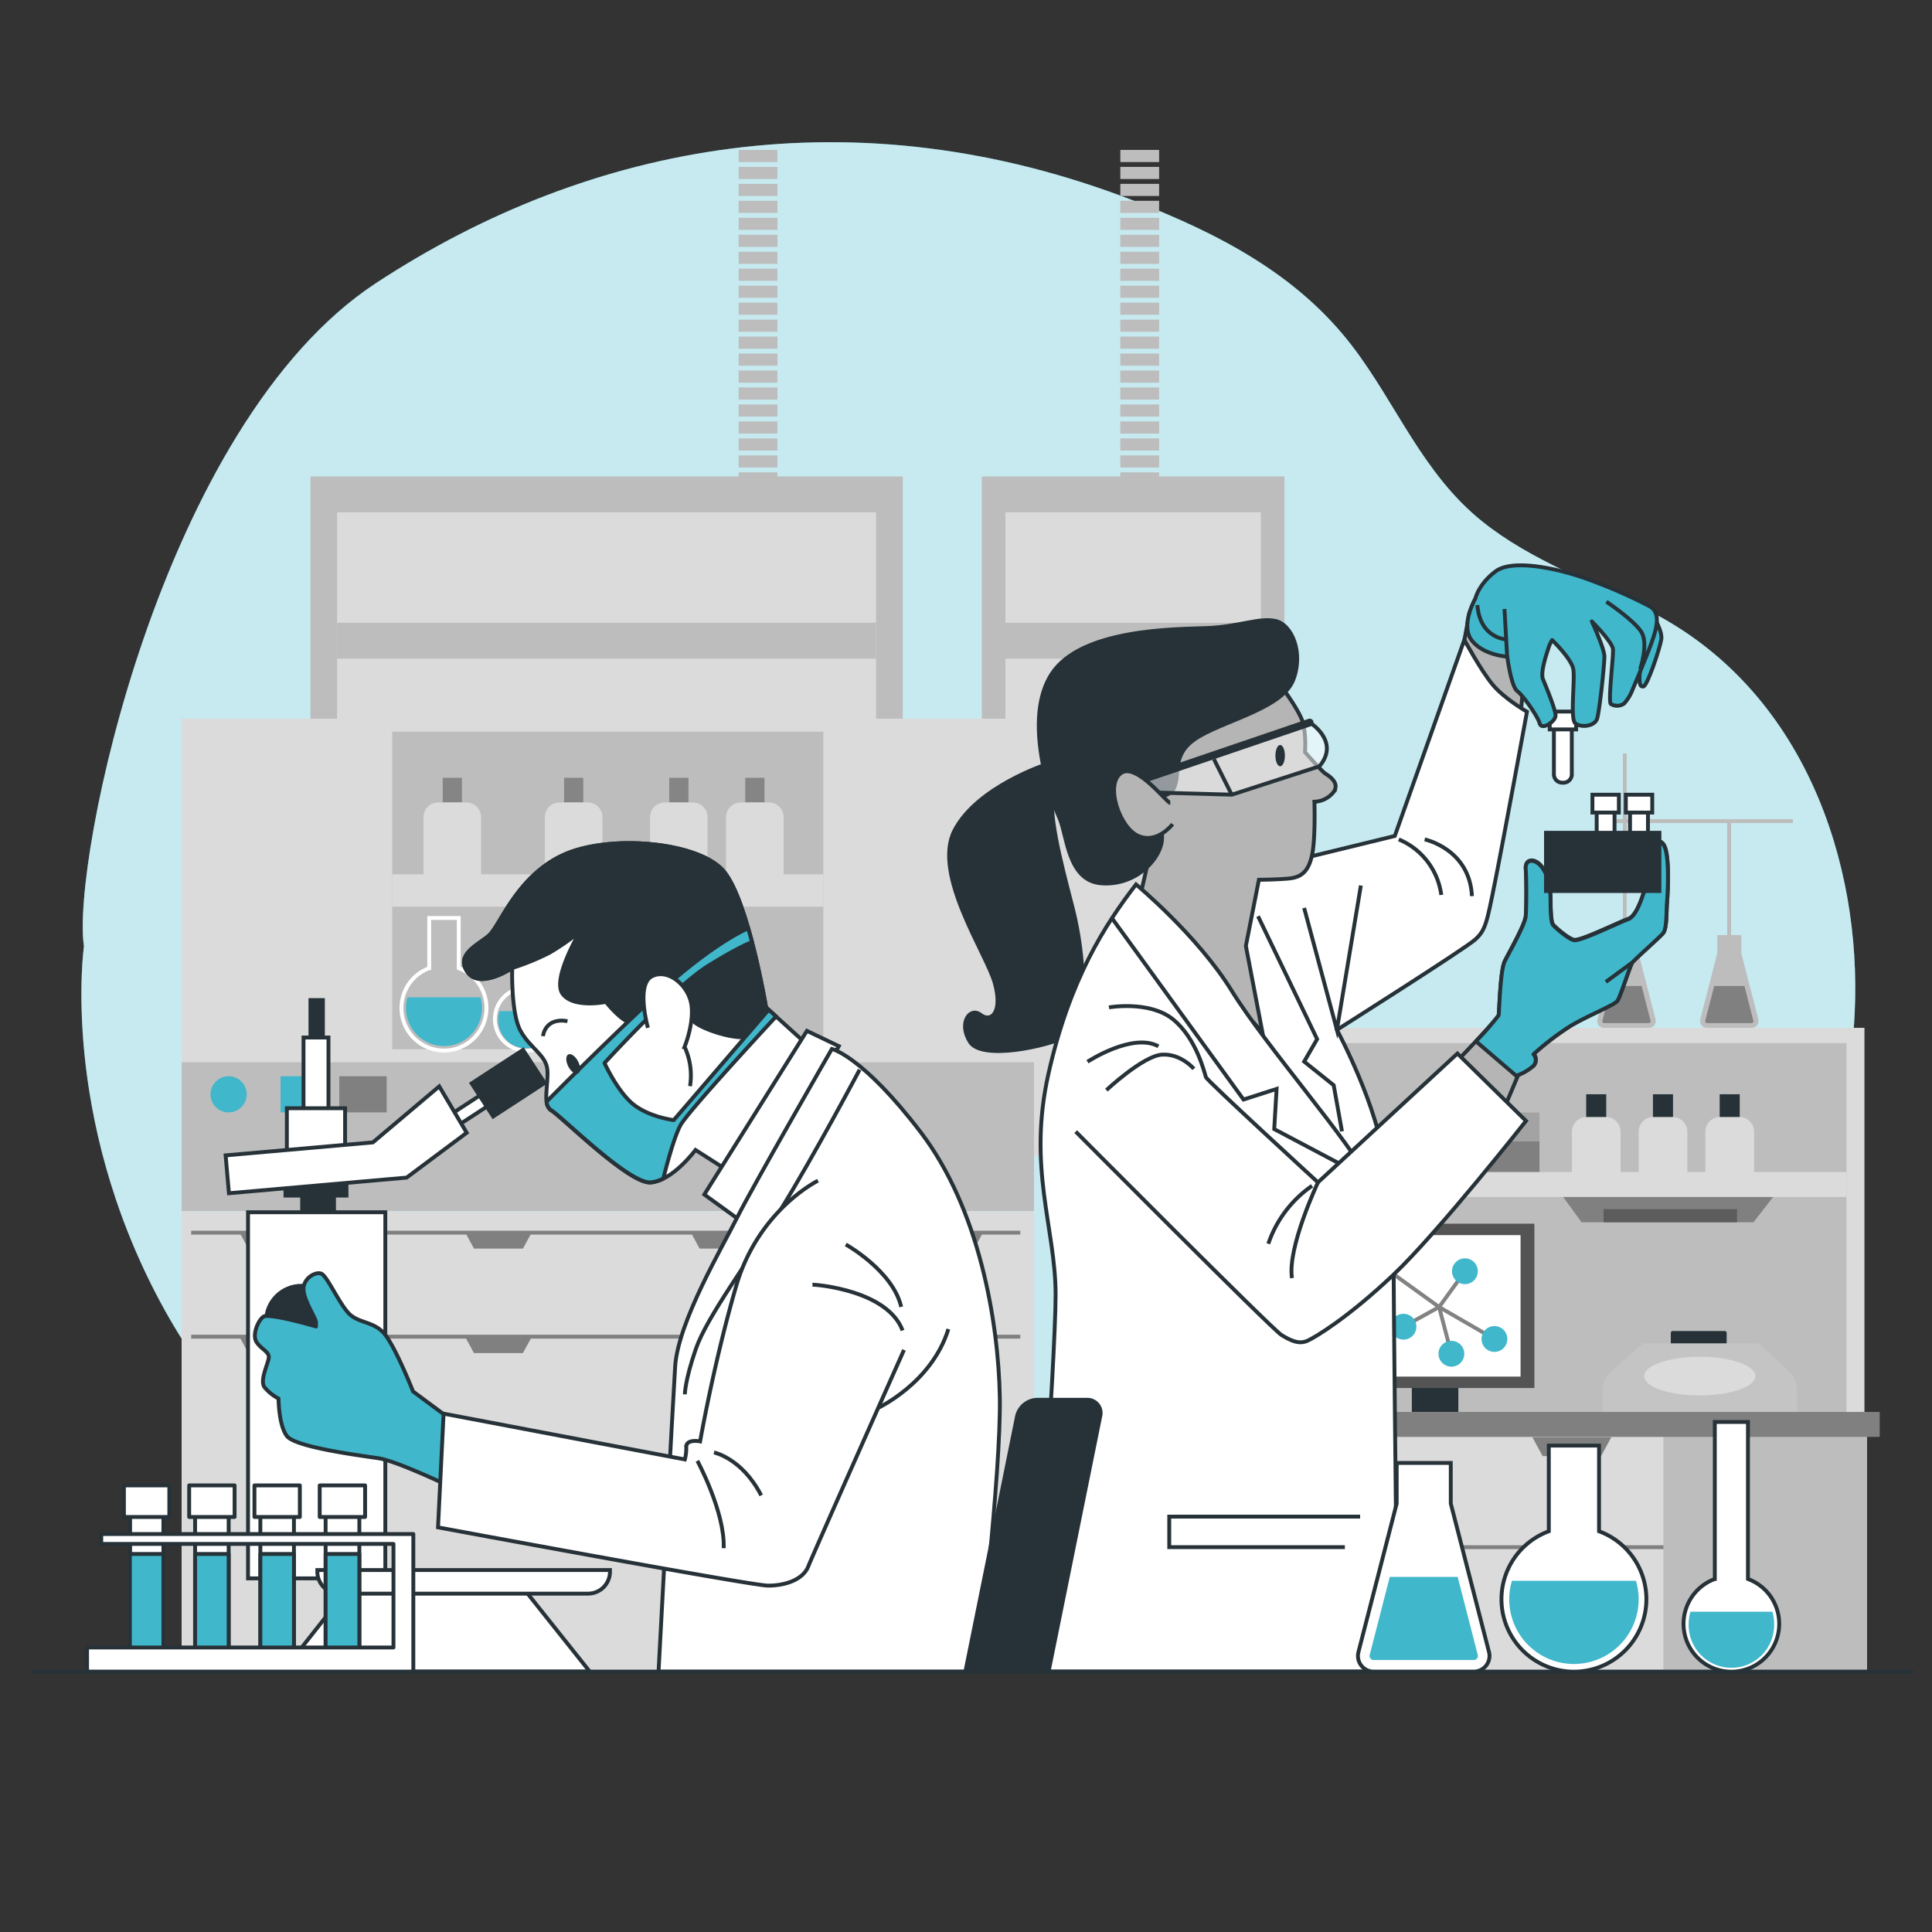
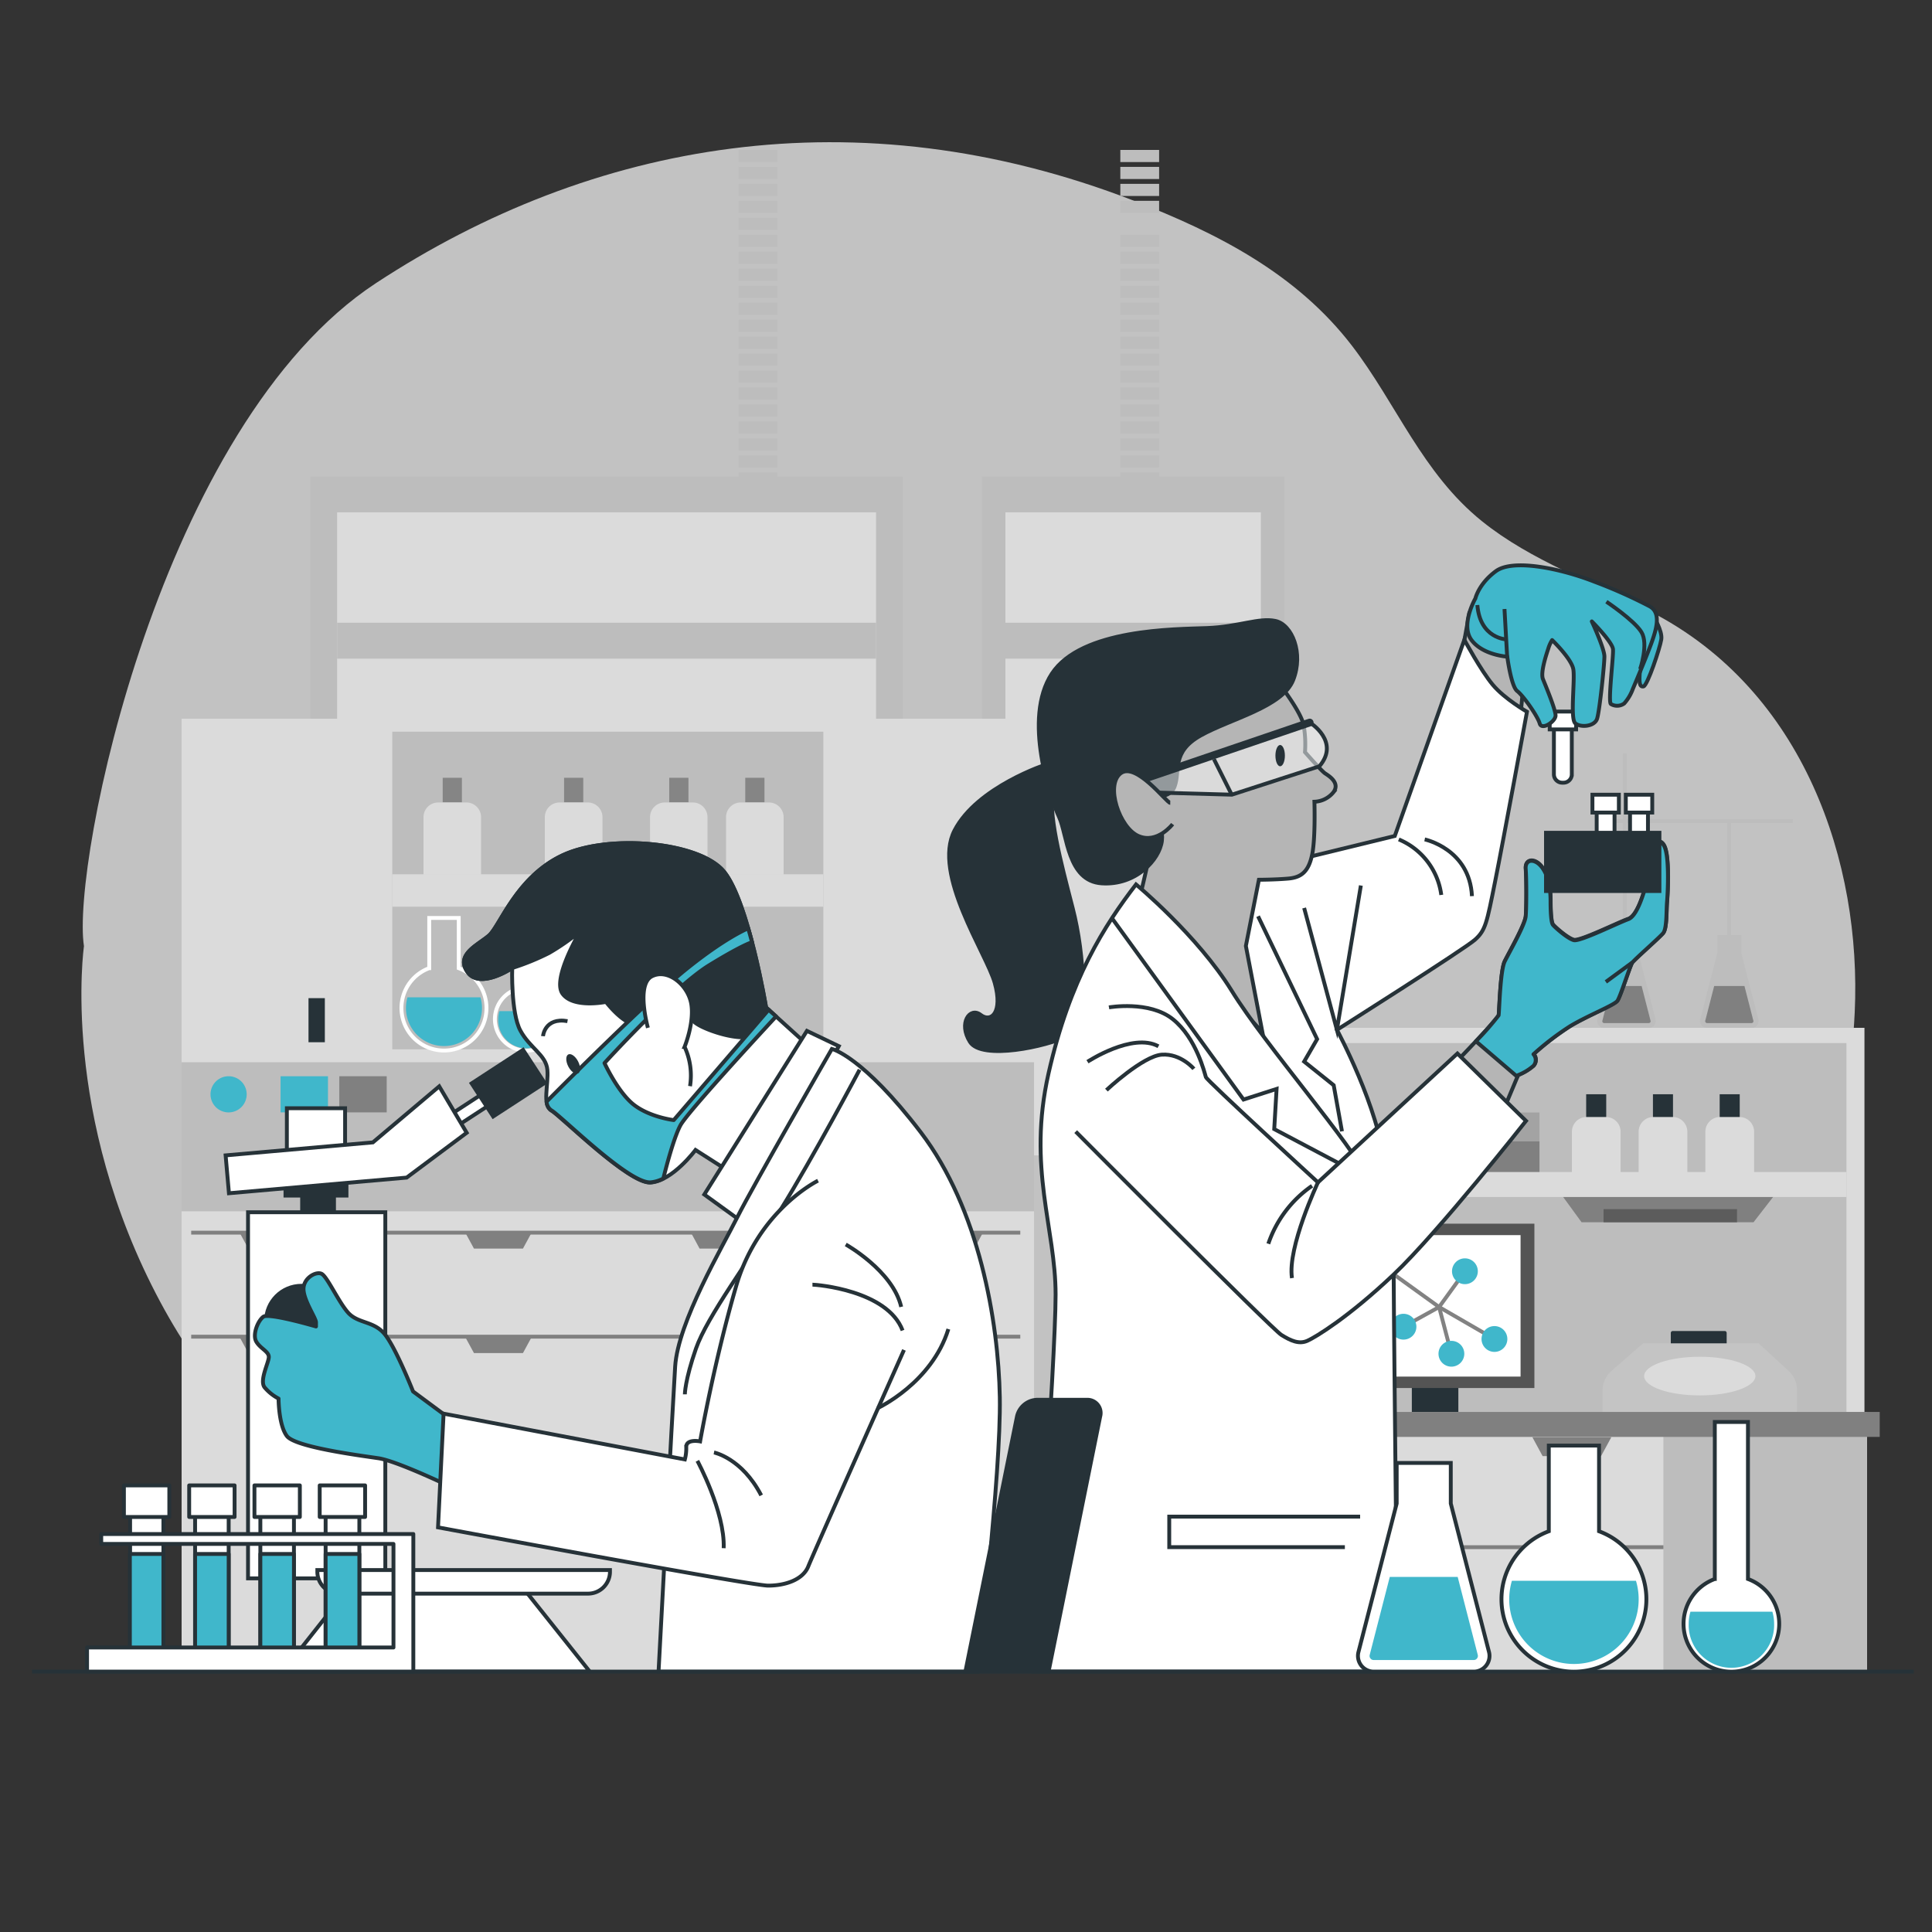
<svg xmlns="http://www.w3.org/2000/svg" viewBox="0 0 500 500">
  <rect x="0" y="0" width="500" height="500" fill="#333333" stroke="none" />
  <g id="freepik--background-simple--inject-4">
-     <path d="M21.73,244.86S15.46,288.42,41.51,337c22.7,42.33,63.78,71.85,112.61,84.35,32.22,8.25,65.43,7.86,98.12,5.83,42.06-2.63,88.81-.17,127.63-16C440.31,386.52,477.24,321.93,480,262c1.81-38.73-13.08-83.21-52.69-103.63-14.67-7.55-31-13.17-43.8-23.5-15.39-12.38-22.1-30.36-33.59-45.35-14.2-18.53-34.53-29.08-56.6-37.62-71.72-27.74-140.16-15.29-196,21.36S18.39,223.51,21.73,244.86Z" style="fill:#40B7CB" />
    <path d="M21.73,244.86S15.46,288.42,41.51,337c22.7,42.33,63.78,71.85,112.61,84.35,32.22,8.25,65.43,7.86,98.12,5.83,42.06-2.63,88.81-.17,127.63-16C440.31,386.52,477.24,321.93,480,262c1.81-38.73-13.08-83.21-52.69-103.63-14.67-7.55-31-13.17-43.8-23.5-15.39-12.38-22.1-30.36-33.59-45.35-14.2-18.53-34.53-29.08-56.6-37.62-71.72-27.74-140.16-15.29-196,21.36S18.39,223.51,21.73,244.86Z" style="fill:#fff;opacity:0.7" />
  </g>
  <g id="freepik--Equipment--inject-4">
    <rect x="80.34" y="123.3" width="153.3" height="175.73" style="fill:#bdbdbd" />
    <rect x="87.25" y="132.59" width="139.47" height="166.43" style="fill:#dbdbdb" />
    <rect x="87.25" y="161.16" width="139.47" height="9.3" style="fill:#bdbdbd" />
    <rect x="191.16" y="38.8" width="10.04" height="3.14" style="fill:#bdbdbd" />
    <rect x="191.16" y="43.19" width="10.04" height="3.14" style="fill:#bdbdbd" />
    <rect x="191.16" y="47.58" width="10.04" height="3.14" style="fill:#bdbdbd" />
    <rect x="191.16" y="51.97" width="10.04" height="3.14" style="fill:#bdbdbd" />
    <rect x="191.16" y="56.36" width="10.04" height="3.14" style="fill:#bdbdbd" />
    <rect x="191.16" y="60.76" width="10.04" height="3.14" style="fill:#bdbdbd" />
    <rect x="191.16" y="65.15" width="10.04" height="3.14" style="fill:#bdbdbd" />
    <rect x="191.16" y="69.54" width="10.04" height="3.14" style="fill:#bdbdbd" />
    <rect x="191.16" y="73.93" width="10.04" height="3.14" style="fill:#bdbdbd" />
    <rect x="191.16" y="78.32" width="10.04" height="3.14" style="fill:#bdbdbd" />
    <rect x="191.16" y="82.72" width="10.04" height="3.14" style="fill:#bdbdbd" />
    <rect x="191.16" y="87.11" width="10.04" height="3.14" style="fill:#bdbdbd" />
    <rect x="191.16" y="91.5" width="10.04" height="3.14" style="fill:#bdbdbd" />
    <rect x="191.16" y="95.89" width="10.04" height="3.14" style="fill:#bdbdbd" />
    <rect x="191.16" y="100.28" width="10.04" height="3.14" style="fill:#bdbdbd" />
    <rect x="191.16" y="104.67" width="10.04" height="3.14" style="fill:#bdbdbd" />
    <rect x="191.16" y="109.07" width="10.04" height="3.14" style="fill:#bdbdbd" />
    <rect x="191.16" y="113.46" width="10.04" height="3.14" style="fill:#bdbdbd" />
    <rect x="191.16" y="117.85" width="10.04" height="3.14" style="fill:#bdbdbd" />
    <rect x="191.16" y="122.24" width="10.04" height="3.14" style="fill:#bdbdbd" />
    <rect x="254.09" y="123.3" width="78.33" height="175.73" style="fill:#bdbdbd" />
    <rect x="260.2" y="132.59" width="66.11" height="166.43" style="fill:#dbdbdb" />
    <rect x="260.2" y="161.16" width="66.11" height="9.3" style="fill:#bdbdbd" />
    <rect x="289.94" y="38.8" width="10.04" height="3.14" style="fill:#bdbdbd" />
    <rect x="289.94" y="43.19" width="10.04" height="3.14" style="fill:#bdbdbd" />
    <rect x="289.94" y="47.58" width="10.04" height="3.14" style="fill:#bdbdbd" />
    <rect x="289.94" y="51.97" width="10.04" height="3.14" style="fill:#bdbdbd" />
-     <rect x="289.94" y="56.36" width="10.04" height="3.14" style="fill:#bdbdbd" />
    <rect x="289.94" y="60.76" width="10.04" height="3.14" style="fill:#bdbdbd" />
    <rect x="289.94" y="65.15" width="10.04" height="3.14" style="fill:#bdbdbd" />
    <rect x="289.94" y="69.54" width="10.04" height="3.14" style="fill:#bdbdbd" />
    <rect x="289.94" y="73.93" width="10.04" height="3.14" style="fill:#bdbdbd" />
    <rect x="289.94" y="78.32" width="10.04" height="3.14" style="fill:#bdbdbd" />
    <rect x="289.94" y="82.72" width="10.04" height="3.14" style="fill:#bdbdbd" />
    <rect x="289.94" y="87.11" width="10.04" height="3.14" style="fill:#bdbdbd" />
    <rect x="289.94" y="91.5" width="10.04" height="3.14" style="fill:#bdbdbd" />
    <rect x="289.94" y="95.89" width="10.04" height="3.14" style="fill:#bdbdbd" />
    <rect x="289.94" y="100.28" width="10.04" height="3.14" style="fill:#bdbdbd" />
    <rect x="289.94" y="104.67" width="10.04" height="3.14" style="fill:#bdbdbd" />
    <rect x="289.94" y="109.07" width="10.04" height="3.14" style="fill:#bdbdbd" />
    <rect x="289.94" y="113.46" width="10.04" height="3.14" style="fill:#bdbdbd" />
    <rect x="289.94" y="117.85" width="10.04" height="3.14" style="fill:#bdbdbd" />
    <rect x="289.94" y="122.24" width="10.04" height="3.14" style="fill:#bdbdbd" />
    <rect x="47" y="274.8" width="220.61" height="38.64" style="fill:#bdbdbd" />
    <path d="M63.84,283.21a4.68,4.68,0,1,1-4.67-4.68A4.67,4.67,0,0,1,63.84,283.21Z" style="fill:#40B7CB" />
    <rect x="72.61" y="278.53" width="12.27" height="9.35" style="fill:#40B7CB" />
    <rect x="87.81" y="278.53" width="12.27" height="9.35" style="fill:gray" />
    <rect x="47" y="186" width="220.61" height="88.91" style="fill:#dbdbdb" />
    <rect x="47" y="313.5" width="220.61" height="119.11" style="fill:#dbdbdb" />
    <rect x="101.52" y="189.36" width="111.56" height="82.2" style="fill:#bdbdbd" />
    <path d="M105.46,258.1a9.84,9.84,0,1,0,18.88,0Z" style="fill:#40B7CB" />
    <path d="M118.72,250.56v-13h-7.64v13a11,11,0,1,0,7.64,0Z" style="fill:none;stroke:#fff;stroke-miterlimit:10" />
    <path d="M150,258.1a9.84,9.84,0,1,0,18.88,0Z" style="fill:#40B7CB" />
    <path d="M163.29,250.56v-13h-7.64v13a11,11,0,1,0,7.64,0Z" style="fill:none;stroke:#fff;stroke-miterlimit:10" />
    <path d="M129.25,261.68a7,7,0,0,0-.31,2.06,7.3,7.3,0,1,0,14.59,0,7.38,7.38,0,0,0-.3-2.06Z" style="fill:#40B7CB" />
    <path d="M139.07,256.1v-9.66h-5.66v9.66a8.16,8.16,0,1,0,5.66,0Z" style="fill:none;stroke:#fff;stroke-miterlimit:10" />
    <rect x="114.57" y="201.29" width="4.97" height="6.37" style="fill:#858585" />
    <path d="M113.4,207.68h7.3a3.8,3.8,0,0,1,3.8,3.8v14.89a0,0,0,0,1,0,0H109.6a0,0,0,0,1,0,0V211.48A3.8,3.8,0,0,1,113.4,207.68Z" style="fill:#dbdbdb" />
    <rect x="145.98" y="201.29" width="4.97" height="6.37" style="fill:#858585" />
    <path d="M144.82,207.68h7.3a3.8,3.8,0,0,1,3.8,3.8v14.89a0,0,0,0,1,0,0H141a0,0,0,0,1,0,0V211.48A3.8,3.8,0,0,1,144.82,207.68Z" style="fill:#dbdbdb" />
    <rect x="173.2" y="201.29" width="4.97" height="6.37" style="fill:#858585" />
    <path d="M172,207.68h7.3a3.8,3.8,0,0,1,3.8,3.8v14.89a0,0,0,0,1,0,0H168.23a0,0,0,0,1,0,0V211.48A3.8,3.8,0,0,1,172,207.68Z" style="fill:#dbdbdb" />
    <rect x="192.87" y="201.29" width="4.97" height="6.37" style="fill:#858585" />
    <path d="M191.7,207.68H199a3.8,3.8,0,0,1,3.8,3.8v14.89a0,0,0,0,1,0,0H187.9a0,0,0,0,1,0,0V211.48A3.8,3.8,0,0,1,191.7,207.68Z" style="fill:#dbdbdb" />
    <rect x="101.52" y="226.26" width="111.56" height="8.39" style="fill:#dbdbdb" />
    <polygon points="62.02 319.01 64.26 323.13 76.94 323.13 79.18 319.01 62.02 319.01" style="fill:gray" />
    <polygon points="120.42 319.01 122.66 323.13 135.34 323.13 137.58 319.01 120.42 319.01" style="fill:gray" />
    <polygon points="178.82 319.01 181.05 323.13 193.74 323.13 195.98 319.01 178.82 319.01" style="fill:gray" />
    <polygon points="237.22 319.01 239.45 323.13 252.14 323.13 254.38 319.01 237.22 319.01" style="fill:gray" />
    <polygon points="62.02 346.05 64.26 350.17 76.94 350.17 79.18 346.05 62.02 346.05" style="fill:gray" />
    <polygon points="120.42 346.05 122.66 350.17 135.34 350.17 137.58 346.05 120.42 346.05" style="fill:gray" />
    <polygon points="178.82 346.05 181.05 350.17 193.74 350.17 195.98 346.05 178.82 346.05" style="fill:gray" />
    <polygon points="237.22 346.05 239.45 350.17 252.14 350.17 254.38 346.05 237.22 346.05" style="fill:gray" />
    <line x1="49.48" y1="319.01" x2="264.05" y2="319.01" style="fill:none;stroke:gray;stroke-miterlimit:10" />
    <line x1="49.48" y1="345.93" x2="264.05" y2="345.93" style="fill:none;stroke:gray;stroke-miterlimit:10" />
    <path d="M428.46,263.81l-4.41-17.1V242h-6.23v4.67l-4.4,17.1a1.8,1.8,0,0,0,1.75,2.26H426.7A1.81,1.81,0,0,0,428.46,263.81Z" style="fill:#bdbdbd" />
    <path d="M424.85,255.17H417l-2.31,9a.44.44,0,0,0,.09.41.45.45,0,0,0,.37.19H426.7a.49.49,0,0,0,.38-.19.47.47,0,0,0,.08-.41Z" style="fill:gray" />
    <path d="M455.06,263.81l-4.4-17.1V242h-6.23v4.67l-4.4,17.1a1.8,1.8,0,0,0,1.75,2.26h11.53A1.8,1.8,0,0,0,455.06,263.81Z" style="fill:#bdbdbd" />
    <path d="M451.46,255.17h-7.83l-2.31,9a.44.44,0,0,0,.09.41.45.45,0,0,0,.37.19h11.53a.49.49,0,0,0,.38-.19.47.47,0,0,0,.08-.41Z" style="fill:gray" />
    <line x1="420.5" y1="246" x2="420.5" y2="195" style="fill:none;stroke:#bdbdbd;stroke-miterlimit:10" />
    <rect x="313.71" y="266" width="168.81" height="99.42" style="fill:#dbdbdb" />
    <rect x="318.38" y="269.95" width="159.48" height="95.47" style="fill:#bdbdbd" />
    <polygon points="403.56 308.43 409.31 316.32 453.81 316.32 459.92 308.43 403.56 308.43" style="fill:gray" />
    <rect x="415" y="312.93" width="34.54" height="3.39" style="fill:#5c5c5c" />
    <rect x="370.07" y="295.31" width="28.35" height="8.59" style="fill:gray" />
    <rect x="411" y="283.69" width="4.19" height="10.26" style="fill:#263238;stroke:#263238;stroke-miterlimit:10" />
    <path d="M410.61,289.08h5a3.8,3.8,0,0,1,3.8,3.8v12a0,0,0,0,1,0,0H406.81a0,0,0,0,1,0,0v-12A3.8,3.8,0,0,1,410.61,289.08Z" style="fill:#dbdbdb" />
    <rect x="428.28" y="283.69" width="4.19" height="10.26" style="fill:#263238;stroke:#263238;stroke-miterlimit:10" />
    <path d="M427.88,289.08h5a3.8,3.8,0,0,1,3.8,3.8v12a0,0,0,0,1,0,0H424.08a0,0,0,0,1,0,0v-12A3.8,3.8,0,0,1,427.88,289.08Z" style="fill:#dbdbdb" />
    <rect x="445.55" y="283.69" width="4.19" height="10.26" style="fill:#263238;stroke:#263238;stroke-miterlimit:10" />
    <path d="M445.16,289.08h5a3.8,3.8,0,0,1,3.8,3.8v12a0,0,0,0,1,0,0H441.35a0,0,0,0,1,0,0v-12A3.8,3.8,0,0,1,445.16,289.08Z" style="fill:#dbdbdb" />
    <rect x="370.07" y="287.92" width="28.35" height="7.39" style="fill:#a3a3a3" />
    <rect x="318.38" y="303.32" width="159.48" height="6.46" style="fill:#dbdbdb" />
    <rect x="365.88" y="333.11" width="11.04" height="33.65" style="fill:#263238;stroke:#263238;stroke-linecap:round;stroke-linejoin:round" />
    <rect x="345.69" y="316.69" width="51.41" height="42.53" style="fill:#545454" />
    <rect x="349.27" y="319.65" width="44.25" height="36.61" style="fill:#fff" />
    <polyline points="358.76 328.4 372.44 338.26 363.22 343.35" style="fill:none;stroke:#828282;stroke-miterlimit:10" />
    <polyline points="379.12 329.04 372.44 338.26 375.62 350.35" style="fill:none;stroke:#828282;stroke-miterlimit:10" />
    <line x1="372.44" y1="338.26" x2="386.76" y2="346.54" style="fill:none;stroke:#828282;stroke-miterlimit:10" />
    <path d="M360,327.6a3.34,3.34,0,1,1-3.34-3.34A3.34,3.34,0,0,1,360,327.6Z" style="fill:#40B7CB" />
    <path d="M366.56,343.35a3.34,3.34,0,1,1-3.34-3.34A3.34,3.34,0,0,1,366.56,343.35Z" style="fill:#40B7CB" />
    <path d="M382.46,329a3.34,3.34,0,1,1-3.34-3.34A3.34,3.34,0,0,1,382.46,329Z" style="fill:#40B7CB" />
    <path d="M390.1,346.54a3.34,3.34,0,1,1-3.34-3.35A3.34,3.34,0,0,1,390.1,346.54Z" style="fill:#40B7CB" />
    <circle cx="375.62" cy="350.35" r="3.34" style="fill:#40B7CB" />
    <rect x="432.9" y="344.96" width="13.46" height="2.96" style="fill:#263238;stroke:#263238;stroke-linecap:round;stroke-linejoin:round" />
    <path d="M414.74,366.49v-6.63a6.75,6.75,0,0,1,2.3-5.07l8.19-7.14h29.88l7.79,7.15a6.75,6.75,0,0,1,2.17,4.95v7.82Z" style="fill:#c4c4c4" />
    <path d="M454.3,356.13c0,2.75-6.44,5-14.4,5s-14.4-2.23-14.4-5,6.45-5,14.4-5S454.3,353.38,454.3,356.13Z" style="fill:#dbdbdb" />
    <rect x="313.71" y="365.41" width="169.48" height="67.19" style="fill:#dbdbdb" />
    <line x1="313.66" y1="400.41" x2="482.43" y2="400.41" style="fill:none;stroke:gray;stroke-miterlimit:10" />
    <rect x="430.48" y="365.41" width="52.71" height="67.19" style="fill:#bdbdbd" />
    <rect x="310.43" y="365.41" width="176.04" height="6.46" style="fill:gray" />
    <polygon points="396.57 371.93 399.23 376.84 414.35 376.84 417.02 371.93 396.57 371.93" style="fill:gray" />
    <polygon points="396.57 400.2 399.23 405.11 414.35 405.11 417.02 400.2 396.57 400.2" style="fill:gray" />
    <polygon points="339.77 371.93 342.43 376.84 357.56 376.84 360.23 371.93 339.77 371.93" style="fill:gray" />
    <polygon points="339.77 400.2 342.43 405.11 357.56 405.11 360.23 400.2 339.77 400.2" style="fill:gray" />
    <line x1="417.15" y1="212.5" x2="464" y2="212.5" style="fill:none;stroke:#bdbdbd;stroke-miterlimit:10" />
    <line x1="413" y1="212.5" x2="417.15" y2="212.5" style="fill:none;stroke:#bdbdbd;stroke-miterlimit:10;stroke-width:3px" />
    <line x1="447.5" y1="213" x2="447.5" y2="244.5" style="fill:none;stroke:#bdbdbd;stroke-miterlimit:10" />
  </g>
  <g id="freepik--Device--inject-4">
    <rect x="78.19" y="307.27" width="8.25" height="9.33" style="fill:#263238;stroke:#263238;stroke-miterlimit:10" />
    <rect x="73.88" y="303.68" width="15.79" height="5.74" style="fill:#263238;stroke:#263238;stroke-miterlimit:10" />
    <rect x="64.19" y="313.73" width="35.53" height="94.75" style="fill:#fff;stroke:#263238;stroke-miterlimit:10" />
    <circle cx="78.01" cy="341.91" r="9.15" style="fill:#263238;stroke:#263238;stroke-miterlimit:10" />
    <polygon points="152.63 432.61 136.33 412.15 89.31 412.15 73.14 432.61 152.63 432.61" style="fill:#fff;stroke:#263238;stroke-miterlimit:10" />
    <path d="M82.13,406.33h75.73a0,0,0,0,1,0,0v.43a5.67,5.67,0,0,1-5.67,5.67H87.8a5.67,5.67,0,0,1-5.67-5.67v-.43A0,0,0,0,1,82.13,406.33Z" style="fill:#fff;stroke:#263238;stroke-miterlimit:10" />
    <rect x="112.57" y="285.86" width="17.03" height="3.41" transform="translate(-137.36 112.74) rotate(-33.09)" style="fill:#fff;stroke:#263238;stroke-miterlimit:10" />
    <rect x="123.55" y="275.21" width="15.89" height="10.22" transform="translate(-131.71 117.26) rotate(-33.09)" style="fill:#263238;stroke:#263238;stroke-miterlimit:10" />
    <rect x="80.34" y="258.82" width="3.23" height="10.41" style="fill:#263238;stroke:#263238;stroke-miterlimit:10" />
-     <rect x="78.55" y="268.51" width="6.46" height="20.46" style="fill:#fff;stroke:#263238;stroke-miterlimit:10" />
    <rect x="74.24" y="286.81" width="15.07" height="11.84" style="fill:#fff;stroke:#263238;stroke-miterlimit:10" />
    <polygon points="113.67 281.15 96.5 295.65 58.39 299.01 59.25 308.81 105.24 304.76 120.78 293.16 113.67 281.15" style="fill:#fff;stroke:#263238;stroke-miterlimit:10" />
  </g>
  <g id="freepik--characters-2--inject-4">
    <path d="M395.18,167.54l-1.71,18s-9.93-.69-12.84-6.51S379,165.58,379,165.58l1.27-7a11.05,11.05,0,0,1,10.44.52A8.62,8.62,0,0,1,395.18,167.54Z" style="fill:#b5b5b5;stroke:#263238;stroke-miterlimit:10" />
    <path d="M324.57,225.22l36.4-8.87,18-50.77s4.28,7.95,7.34,11.62,8.87,7,8.87,7-6.12,33.34-8.26,44-2.44,12.54-5.2,15S346,266.52,346,266.52s11,20.49,12.24,34.87,2.14,31.2,2.14,31.2-26.92-42.83-36.7-55.37-13.77-31.5-11.63-41.29S324.57,225.22,324.57,225.22Z" style="fill:#fff;stroke:#263238;stroke-miterlimit:10" />
    <polyline points="337.51 234.98 345.99 266.52 352.19 229.17" style="fill:none;stroke:#263238;stroke-miterlimit:10" />
    <path d="M362,217.24a18.12,18.12,0,0,1,11,14.37" style="fill:none;stroke:#263238;stroke-miterlimit:10" />
    <path d="M368.71,217.24s11.62,2.44,12.23,14.68" style="fill:none;stroke:#263238;stroke-miterlimit:10" />
    <polyline points="325.58 237.12 340.87 268.93 337.51 274.74 345.16 280.86 347.3 292.79" style="fill:none;stroke:#263238;stroke-miterlimit:10" />
    <path d="M270.9,197.78s-18,5.82-23.86,17.13,8.26,31.82,10.4,39.46-.92,10.4-3.67,8.26-5.81,2.14-2.75,7,19.88,1.22,25.38-1.53,4.29-21.11,1.23-33-6.73-25.39-4.9-31.2S270.9,197.78,270.9,197.78Z" style="fill:#263238;stroke:#263238;stroke-miterlimit:10" />
    <path d="M327.94,172.92s8.87,10.7,9.48,15a28.39,28.39,0,0,1,.31,6.73s4.28,4.89,5.2,5.5,4,2.45,2.14,4.9a6.63,6.63,0,0,1-4.9,2.44s.31,9.49-.61,13.77-2.75,5.81-6.12,6.11-7.64.31-7.64.31l-3.37,17.13,4.28,22.33L294.9,232.56S298,220,298,217.58s-4.59-7-.61-19.89S327.94,172.92,327.94,172.92Z" style="fill:#b5b5b5;stroke:#263238;stroke-miterlimit:10" />
    <path d="M297,205.65s5.51,1.83,7-2.14-.92-8.87,6.73-13.16S331.91,183,334.67,176s-.31-14.38-4.59-15.3-9.48,1.53-17.74,1.84-32.47.18-40.12,11.8-.26,32.55,1.88,37.14,2.14,16.52,11,17.13,15-6.12,15.6-11S297,205.65,297,205.65Z" style="fill:#263238;stroke:#263238;stroke-miterlimit:10" />
    <g style="opacity:0.5">
      <path d="M294.9,202,339,187s7.95,4.89,2.45,11.32l-22.64,7.34L295.21,205Z" style="fill:#fff" />
      <line x1="294.9" y1="201.98" x2="338.95" y2="186.99" style="fill:#fff" />
      <line x1="314.17" y1="196.47" x2="318.76" y2="205.65" style="fill:#fff" />
    </g>
    <path d="M294.9,202,339,187s7.95,4.89,2.45,11.32l-22.64,7.34L295.21,205Z" style="fill:none;stroke:#263238;stroke-miterlimit:10" />
    <line x1="294.9" y1="201.98" x2="338.95" y2="186.99" style="fill:none;stroke:#263238;stroke-linecap:round;stroke-miterlimit:10;stroke-width:2px" />
    <line x1="314.17" y1="196.47" x2="318.76" y2="205.65" style="fill:none;stroke:#263238;stroke-miterlimit:10" />
    <path d="M302.86,207.79c-.92,0-8.87-10.71-12.85-7.65s-.31,14.07,4.59,16.21,8.87-3.06,8.87-3.06" style="fill:#b5b5b5;stroke:#263238;stroke-miterlimit:10" />
    <path d="M332.53,195.55c0,1.52-.55,2.76-1.23,2.76s-1.22-1.24-1.22-2.76.55-2.75,1.22-2.75S332.53,194,332.53,195.55Z" style="fill:#263238" />
    <path d="M294,228.89s15.9,13.16,24.77,27.53,31.51,40.07,35.18,48.64,6.73,17.43,6.73,24.77.61,63,.61,64.24v38.54H267.37s5.82-80.45,5.82-97.58-7.35-32.73-1.84-57.2S286,239.29,294,228.89Z" style="fill:#fff;stroke:#263238;stroke-miterlimit:10" />
    <polyline points="287.87 237.76 321.82 284.56 330.38 281.81 329.77 292.21 351.19 303.53" style="fill:none;stroke:#263238;stroke-miterlimit:10" />
    <polyline points="352 392.5 302.6 392.5 302.6 400.4 348.05 400.4" style="fill:none;stroke:#263238;stroke-miterlimit:10" />
    <path d="M402.16,187h4.62a0,0,0,0,1,0,0v13.41a2.15,2.15,0,0,1-2.15,2.15h-.33a2.15,2.15,0,0,1-2.15-2.15V187A0,0,0,0,1,402.16,187Z" style="fill:#fff;stroke:#263238;stroke-miterlimit:10" />
    <rect x="401.06" y="184.15" width="6.84" height="4.62" style="fill:#fff;stroke:#263238;stroke-miterlimit:10" />
    <path d="M427.89,159.49s2.4,3.77,2.05,6-3.59,12-4.62,12.16-1.2-1-.86-4.45.86-5.65.86-6.68S426,157.44,427.89,159.49Z" style="fill:#40B7CB;stroke:#263238;stroke-linecap:round;stroke-linejoin:round" />
    <path d="M381.83,154.87s-3.94,6.85-1,10.78,9.25,4.29,9.25,4.29,1,7.7,2.57,8.9,5.3,6.51,5.82,8.39,4.11-.51,4.11-2.06-2.57-7.7-3.26-9.41.86-6.34,1.37-7.88a8.81,8.81,0,0,1,1-2.23s5,4.8,5.48,7.54-.86,12.84.51,14,5,.86,5.65-1.2,1.89-14,1.89-16.09-3.26-9.08-3.26-9.08,5.31,5.31,5.48,7.19-1.37,13.87-.51,14.21a3.11,3.11,0,0,0,3.42-.17,11.74,11.74,0,0,0,2.23-3.76s3.42-8.05,4.79-11.82,2.57-8-.51-9.59a127.47,127.47,0,0,0-14.21-6.33c-8.73-3.43-21.06-6-25.51-2.74S381.83,154.87,381.83,154.87Z" style="fill:#40B7CB;stroke:#263238;stroke-linecap:round;stroke-linejoin:round" />
    <line x1="390.05" y1="169.94" x2="389.36" y2="157.61" style="fill:none;stroke:#263238;stroke-miterlimit:10" />
    <path d="M389.88,165.48s-6.85-.17-7.54-8.9" style="fill:none;stroke:#263238;stroke-miterlimit:10" />
    <path d="M424.46,173.19s2.23-6.51.35-9.59-9.08-7.88-9.08-7.88" style="fill:none;stroke:#263238;stroke-miterlimit:10" />
    <path d="M376.38,275.24c.6-.41,11.26-11.67,11.46-12.47s.4-11.66,1.61-14.07,5.22-9.46,5.43-11.67.2-9.65,0-12.26,2.41-2.82,4.22-.4,2.21,5.83,2.21,8.84.2,5.43.6,6,3.82,3.62,5.43,4,11.26-4.43,14.08-5.43,4.62-9.25,5-10.06.61-6.83.81-8.24,2.81-3.22,3.82.2.6,11.46.4,13.67,0,6.84-1,8.05-7.44,6.83-8,7.64-3,8.64-3.82,9.85-7.64,3.82-12.26,6.63a72.53,72.53,0,0,0-9.45,7.24,2.23,2.23,0,0,1,0,3,13.78,13.78,0,0,1-4,2.41l-4.22,10.06Z" style="fill:#b5b5b5;stroke:#263238;stroke-miterlimit:10" />
    <path d="M418.6,259c.81-1.21,3.22-9,3.82-9.85s7-6.44,8-7.64.81-5.83,1-8.05.6-10.25-.4-13.67-3.62-1.61-3.82-.2-.4,7.44-.81,8.24-2.21,9.05-5,10.06-12.47,5.83-14.08,5.43-5-3.42-5.43-4-.6-3-.6-6-.4-6.43-2.21-8.84-4.43-2.22-4.22.4.2,10,0,12.26-4.23,9.25-5.43,11.67S388,262,387.84,262.77a74.1,74.1,0,0,1-5.88,6.71l10.73,9.19.17-.42a13.78,13.78,0,0,0,4-2.41,2.23,2.23,0,0,0,0-3,72.53,72.53,0,0,1,9.45-7.24C411,262.77,417.8,260.16,418.6,259Z" style="fill:#40B7CB;stroke:#263238;stroke-linecap:round;stroke-linejoin:round" />
    <line x1="422.42" y1="249.1" x2="415.59" y2="254.12" style="fill:none;stroke:#263238;stroke-miterlimit:10" />
    <path d="M287,260.71s10.4-1.84,16.52,3.05,8.26,14.07,8.56,15S341.09,306,341.09,306l36.09-33.35,17.75,17.44s-22.64,28.75-34.26,39.76S340.48,346.05,338.34,347s-4.28,0-6.73-1.53-53.22-52.61-53.22-52.61" style="fill:#fff;stroke:#263238;stroke-miterlimit:10" />
    <path d="M286.34,282.12s9.48-8.87,14.38-9.18,8.25,3.67,8.25,3.67" style="fill:none;stroke:#263238;stroke-miterlimit:10" />
    <path d="M281.44,274.78s11.63-7.65,18.36-4" style="fill:none;stroke:#263238;stroke-miterlimit:10" />
    <path d="M341.09,306s-7.95,16.82-6.73,24.77" style="fill:none;stroke:#263238;stroke-miterlimit:10" />
    <path d="M339.56,306.89a29.83,29.83,0,0,0-11.32,15" style="fill:none;stroke:#263238;stroke-miterlimit:10" />
    <path d="M413.22,208.48h4.62a0,0,0,0,1,0,0v13.41A2.15,2.15,0,0,1,415.7,224h-.33a2.15,2.15,0,0,1-2.15-2.15V208.48A0,0,0,0,1,413.22,208.48Z" style="fill:#fff;stroke:#263238;stroke-miterlimit:10" />
    <rect x="412.12" y="205.67" width="6.84" height="4.62" style="fill:#fff;stroke:#263238;stroke-miterlimit:10" />
    <path d="M421.87,208.48h4.62a0,0,0,0,1,0,0v13.41a2.15,2.15,0,0,1-2.15,2.15H424a2.15,2.15,0,0,1-2.15-2.15V208.48A0,0,0,0,1,421.87,208.48Z" style="fill:#fff;stroke:#263238;stroke-miterlimit:10" />
    <rect x="420.76" y="205.67" width="6.84" height="4.62" style="fill:#fff;stroke:#263238;stroke-miterlimit:10" />
    <rect x="400.1" y="215.52" width="29.36" height="15.08" style="fill:#263238;stroke:#263238;stroke-miterlimit:10" />
  </g>
  <g id="freepik--character-1--inject-4">
    <path d="M132.55,250.53s-.35,11.59,2.11,16.16,6.67,6.32,7,10.19-1.41,9.13,1.05,10.54,20,19,25.65,18.62S180,297.61,180,297.61l12.65,8.08,16.86-34.78-11.24-10.19s-4.57-27.41-10.89-35.14-29.86-9.83-41.81-4.21-16.16,18.27-19,20.73S117.8,247,121,251.58,132.55,250.53,132.55,250.53Z" style="fill:#fff;stroke:#263238;stroke-miterlimit:10" />
    <path d="M195.09,267.74c1.34-1,2.68-3.72,3.78-6.47l-.62-.55s-4.57-27.41-10.89-35.14-29.86-9.83-41.81-4.21-16.16,18.27-19,20.73S117.8,247,121,251.58c3,4.26,10.47-.34,11.47-1l.12-.07a63.91,63.91,0,0,0,9.49-3.87,59.92,59.92,0,0,0,8.08-5.62s-7.38,12.3-4.57,16.16,11.24,2.11,11.24,2.11,5.62,7.38,9.14,5.62-1.41-8.43,3.86-10.89,9.49,8.08,9.49,9.84S191.93,270.2,195.09,267.74Z" style="fill:#263238;stroke:#263238;stroke-miterlimit:10" />
    <path d="M198.92,261.33l-24.56,28.55s-6-.71-10.19-3.87-7.73-10.89-7.73-10.89,17.92-19.67,27.05-25.29c8-4.91,10.6-5.8,11.13-6-.31-1.19-.64-2.39-1-3.58-1.91.84-7.51,3.65-16.47,10.93-9.79,8-30.51,28.7-35.69,33.92a2.87,2.87,0,0,0,1.26,2.27c2.46,1.4,20,19,25.65,18.62a8.76,8.76,0,0,0,3.3-1c1.08-4.38,2.93-11,4.43-13.77,1.82-3.33,19.86-22.89,24.76-28.18Z" style="fill:#40B7CB;stroke:#263238;stroke-linecap:round;stroke-linejoin:round" />
    <path d="M167.68,266s-3.16-11.25,1.06-13.35,9.48,2.46,10.19,7.37-1.76,10.9-1.76,10.9a17.66,17.66,0,0,1,1.41,10.18" style="fill:#fff;stroke:#263238;stroke-miterlimit:10" />
    <path d="M149.61,274.69c.7,1.36.69,2.75,0,3.11s-1.84-.44-2.54-1.8-.69-2.75,0-3.11S148.91,273.33,149.61,274.69Z" style="fill:#263238" />
    <path d="M140.53,268.16s.41-4.91,6.34-3.89" style="fill:none;stroke:#263238;stroke-miterlimit:10" />
    <polygon points="208.83 266.79 182.27 309.14 192.68 316.68 217.08 270.74 208.83 266.79" style="fill:#fff;stroke:#263238;stroke-miterlimit:10" />
    <path d="M215.29,271.46S194.83,307,190.88,314.89s-15.43,27.27-16.15,38.76-4.3,79-4.3,79H253s6.11-51.32,5.75-71.06-5.39-48.82-20.46-68.56S215.29,271.46,215.29,271.46Z" style="fill:#fff;stroke:#263238;stroke-miterlimit:10" />
    <path d="M222.47,276.84s-12.21,23-20.46,36.25S183,340.73,180.12,349s-2.88,11.85-2.88,11.85" style="fill:none;stroke:#263238;stroke-miterlimit:10" />
    <path d="M116.59,367.29l-9.69-7.18s-4.67-11.84-7.54-15.07-6.82-2.52-9.33-5.39-5.38-9.33-6.82-10-4.66,1.08-4.66,3.95,3.23,7.54,3.23,8.61v1.08s-12.21-3.59-13.64-2.51-2.87,4.66-1.8,6.46,3.23,2.51,3.23,3.95-2.51,6.1-1.07,7.89a12,12,0,0,0,3.59,2.87s0,6.82,2.15,9.69,18.66,5,23.69,5.75,19.74,7.89,19.74,7.89Z" style="fill:#40B7CB;stroke:#263238;stroke-linecap:round;stroke-linejoin:round" />
    <path d="M211.7,305.56s-15.43,7.53-21.18,27.27-9.33,40.2-9.33,40.2-3.59-.72-3.59,1.44a11.26,11.26,0,0,1-.36,3.23L114.8,365.85l-1.44,29.43s81.11,15.08,85.42,15.08,9-1.44,10.41-5,24.76-56,24.76-56" style="fill:#fff;stroke:#263238;stroke-miterlimit:10" />
    <path d="M218.88,322.07s12.2,6.81,14.35,16.15" style="fill:none;stroke:#263238;stroke-miterlimit:10" />
    <path d="M210.26,332.47c1.08,0,19.39,1.44,23.33,11.85" style="fill:none;stroke:#263238;stroke-miterlimit:10" />
    <path d="M227.13,364.42s14-6.46,18.31-20.46" style="fill:none;stroke:#263238;stroke-miterlimit:10" />
    <path d="M180.48,378.06s7.17,13.27,6.81,22.61" style="fill:none;stroke:#263238;stroke-miterlimit:10" />
    <path d="M184.78,375.9S192,377.34,197,387" style="fill:none;stroke:#263238;stroke-miterlimit:10" />
    <path d="M281.29,362.26H268.36a5.52,5.52,0,0,0-5.16,4.31l-13.35,66h21.53l13.35-66A3.43,3.43,0,0,0,281.29,362.26Z" style="fill:#263238;stroke:#263238;stroke-miterlimit:10" />
  </g>
  <g id="freepik--Bottles--inject-4">
    <line x1="8.3" y1="432.61" x2="495.27" y2="432.61" style="fill:none;stroke:#263238;stroke-miterlimit:10" />
-     <path d="M33.61,385.7h8.68a0,0,0,0,1,0,0v40.65a4,4,0,0,1-4,4h-.62a4,4,0,0,1-4-4V385.7A0,0,0,0,1,33.61,385.7Z" style="fill:#fff;stroke:#263238;stroke-linecap:round;stroke-linejoin:round" />
+     <path d="M33.61,385.7h8.68v40.65a4,4,0,0,1-4,4h-.62a4,4,0,0,1-4-4V385.7A0,0,0,0,1,33.61,385.7Z" style="fill:#fff;stroke:#263238;stroke-linecap:round;stroke-linejoin:round" />
    <path d="M33.61,402.17V426a4.34,4.34,0,1,0,8.68,0V402.17Z" style="fill:#40B7CB;stroke:#263238;stroke-linecap:round;stroke-linejoin:round" />
    <rect x="32.07" y="384.42" width="11.75" height="8.17" style="fill:#fff;stroke:#263238;stroke-linecap:round;stroke-linejoin:round" />
    <path d="M54.84,430.37h0A4.34,4.34,0,0,1,50.49,426V385.7h8.69V426A4.34,4.34,0,0,1,54.84,430.37Z" style="fill:#fff;stroke:#263238;stroke-linecap:round;stroke-linejoin:round" />
    <path d="M50.49,402.17V426a4.35,4.35,0,0,0,8.69,0V402.17Z" style="fill:#40B7CB;stroke:#263238;stroke-linecap:round;stroke-linejoin:round" />
    <rect x="48.96" y="384.42" width="11.75" height="8.17" style="fill:#fff;stroke:#263238;stroke-linecap:round;stroke-linejoin:round" />
    <path d="M71.72,430.37h0A4.34,4.34,0,0,1,67.38,426V385.7h8.69V426A4.34,4.34,0,0,1,71.72,430.37Z" style="fill:#fff;stroke:#263238;stroke-linecap:round;stroke-linejoin:round" />
    <path d="M67.38,402.17V426a4.34,4.34,0,0,0,4.34,4.34h0A4.34,4.34,0,0,0,76.07,426V402.17Z" style="fill:#40B7CB;stroke:#263238;stroke-linecap:round;stroke-linejoin:round" />
    <rect x="65.85" y="384.42" width="11.75" height="8.17" style="fill:#fff;stroke:#263238;stroke-linecap:round;stroke-linejoin:round" />
    <path d="M88.61,430.37h0A4.34,4.34,0,0,1,84.27,426V385.7H93V426A4.34,4.34,0,0,1,88.61,430.37Z" style="fill:#fff;stroke:#263238;stroke-linecap:round;stroke-linejoin:round" />
    <path d="M84.27,402.17V426A4.34,4.34,0,0,0,93,426V402.17Z" style="fill:#40B7CB;stroke:#263238;stroke-linecap:round;stroke-linejoin:round" />
    <rect x="82.74" y="384.42" width="11.75" height="8.17" style="fill:#fff;stroke:#263238;stroke-linecap:round;stroke-linejoin:round" />
    <polygon points="101.83 397 26.2 397 26.2 399.57 101.83 399.57 101.83 426.37 22.53 426.37 22.53 432.61 106.97 432.61 106.97 431.14 106.97 426.37 106.97 399.57 106.97 397 101.83 397" style="fill:#fff;stroke:#263238;stroke-linecap:round;stroke-linejoin:round" />
    <path d="M385.35,427.52l-9.89-38.41v-10.5h-14v10.5l-9.89,38.41a4.07,4.07,0,0,0,3.95,5.09H381.4A4.07,4.07,0,0,0,385.35,427.52Z" style="fill:#fff;stroke:#263238;stroke-miterlimit:10" />
    <path d="M377.25,408.11H359.67l-5.19,20.16a1,1,0,0,0,.19.92,1,1,0,0,0,.84.42H381.4a1,1,0,0,0,.85-.42,1,1,0,0,0,.19-.92Z" style="fill:#40B7CB" />
    <path d="M413.83,396.29V374.11h-13v22.18a18.75,18.75,0,1,0,13,0Z" style="fill:#fff;stroke:#263238;stroke-miterlimit:10" />
    <path d="M391.28,409.11a16.75,16.75,0,1,0,32.11,0Z" style="fill:#40B7CB" />
    <path d="M452.37,408.64V368h-8.58v40.64a12.38,12.38,0,1,0,8.58,0Z" style="fill:#fff;stroke:#263238;stroke-miterlimit:10" />
    <path d="M437.49,417.1a10.77,10.77,0,0,0-.46,3.13,11.06,11.06,0,1,0,22.11,0,10.77,10.77,0,0,0-.46-3.13Z" style="fill:#40B7CB" />
  </g>
</svg>